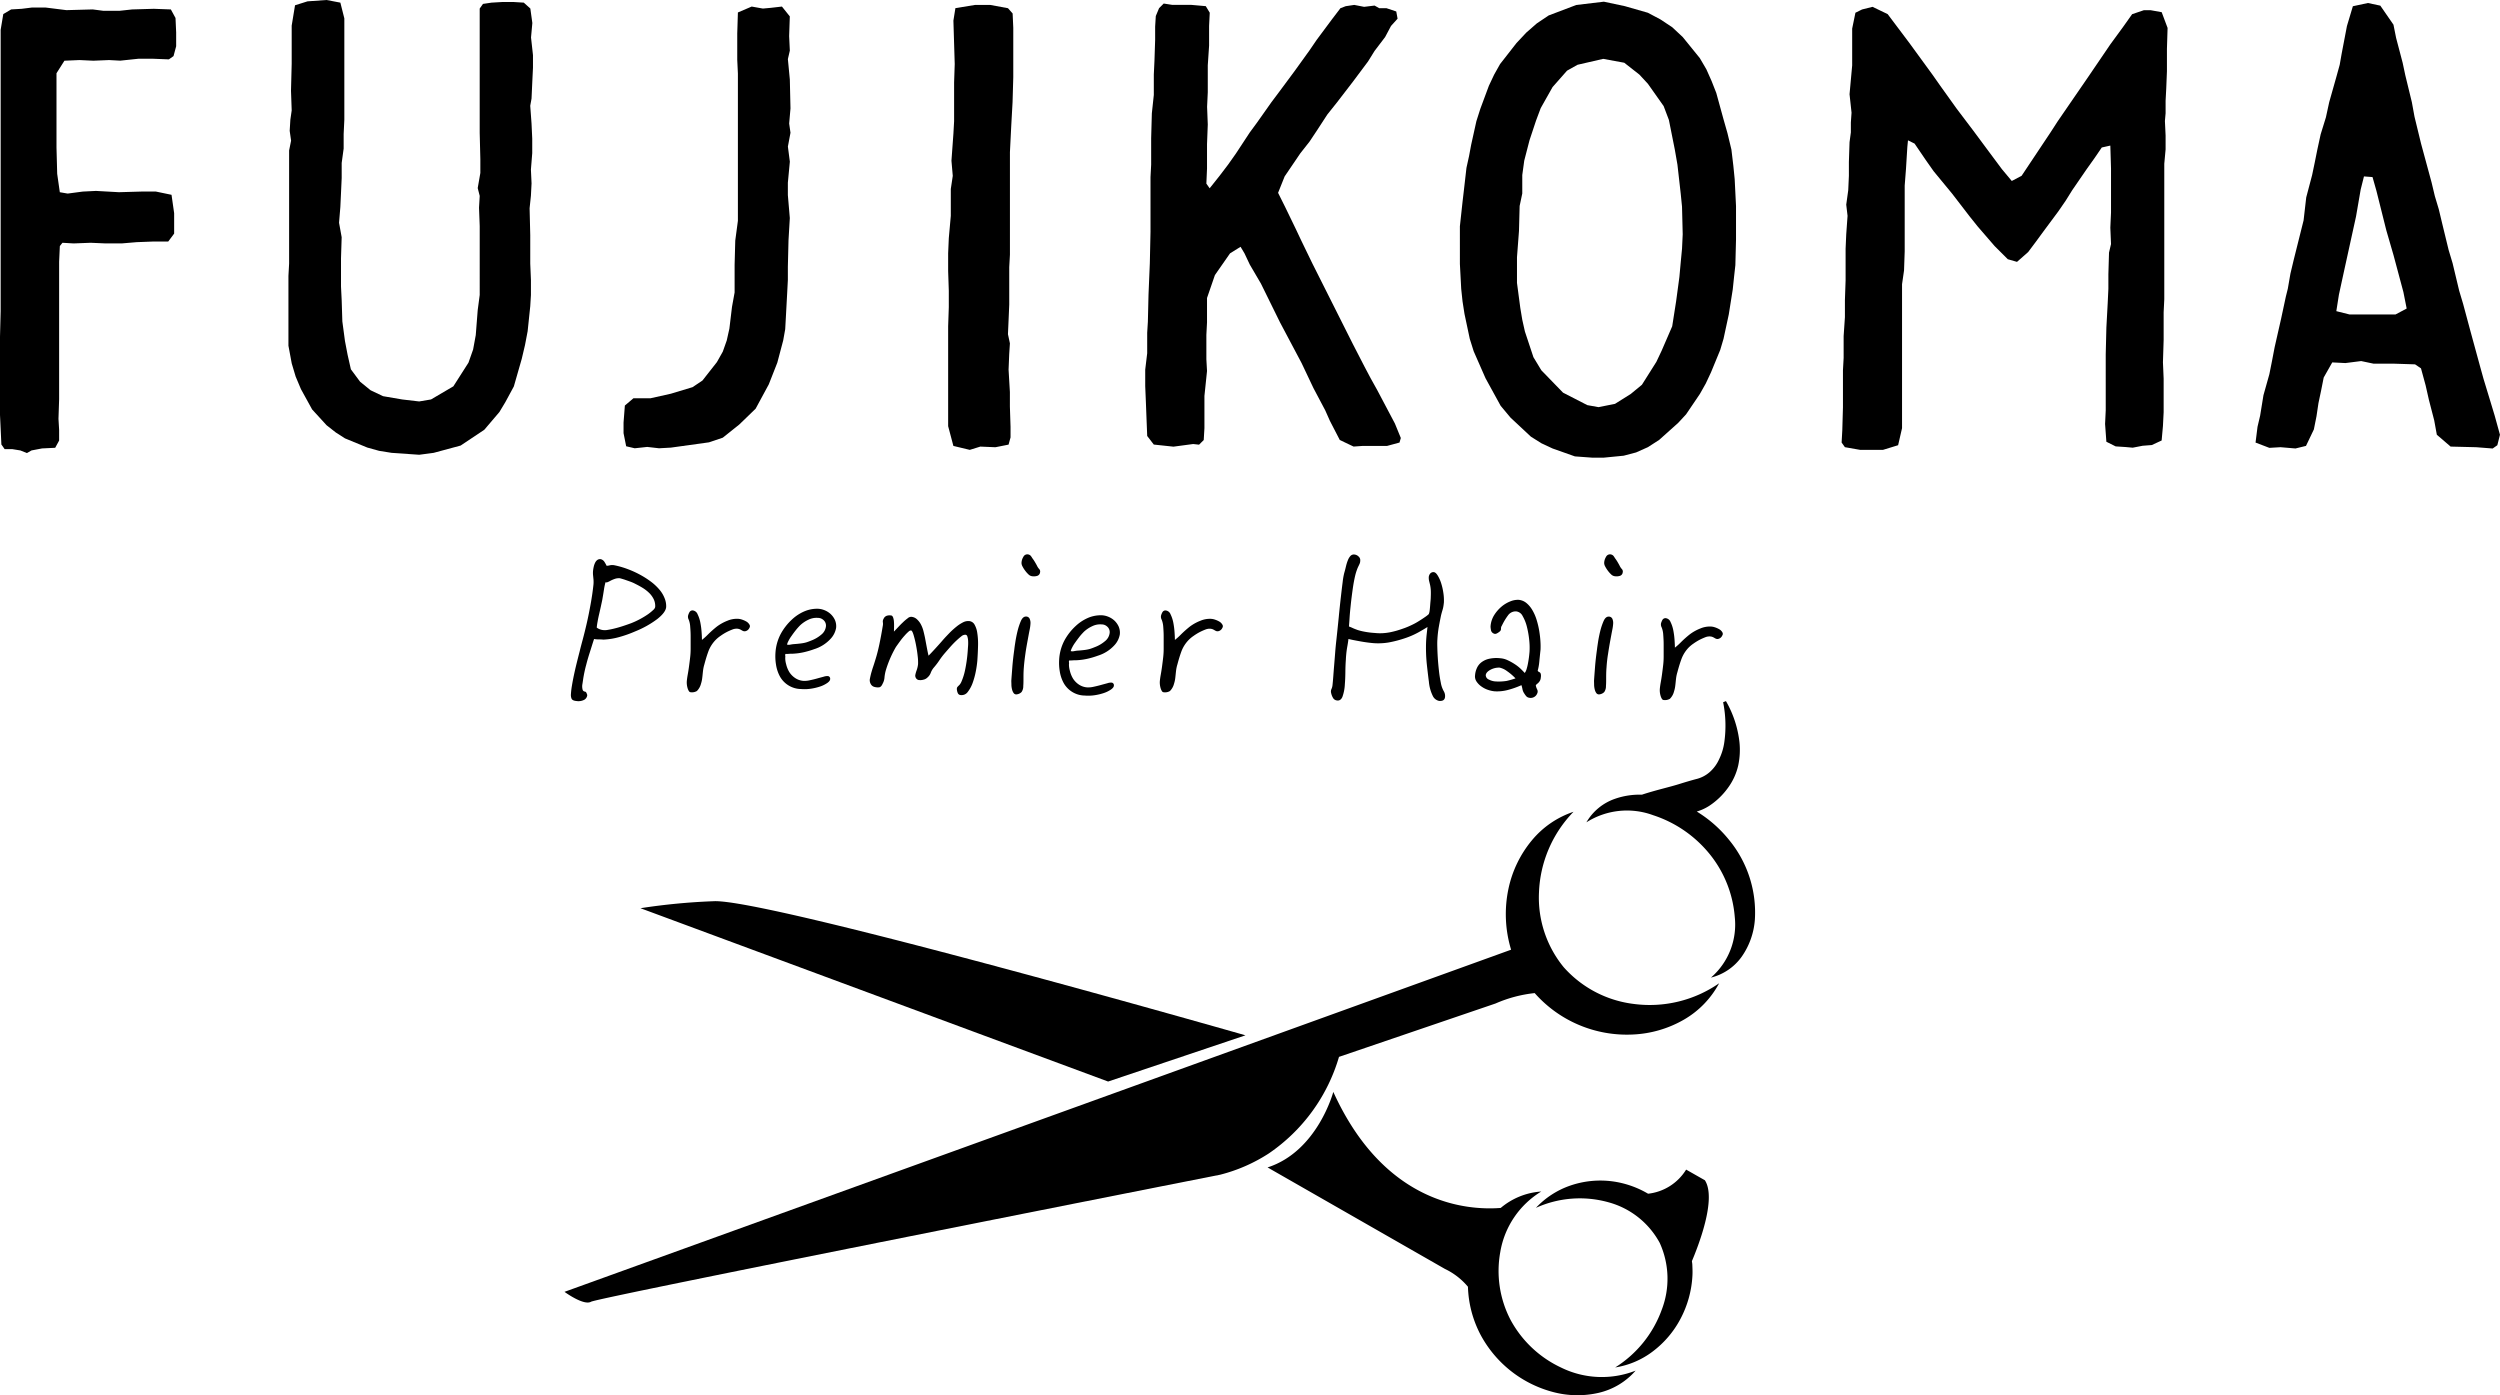
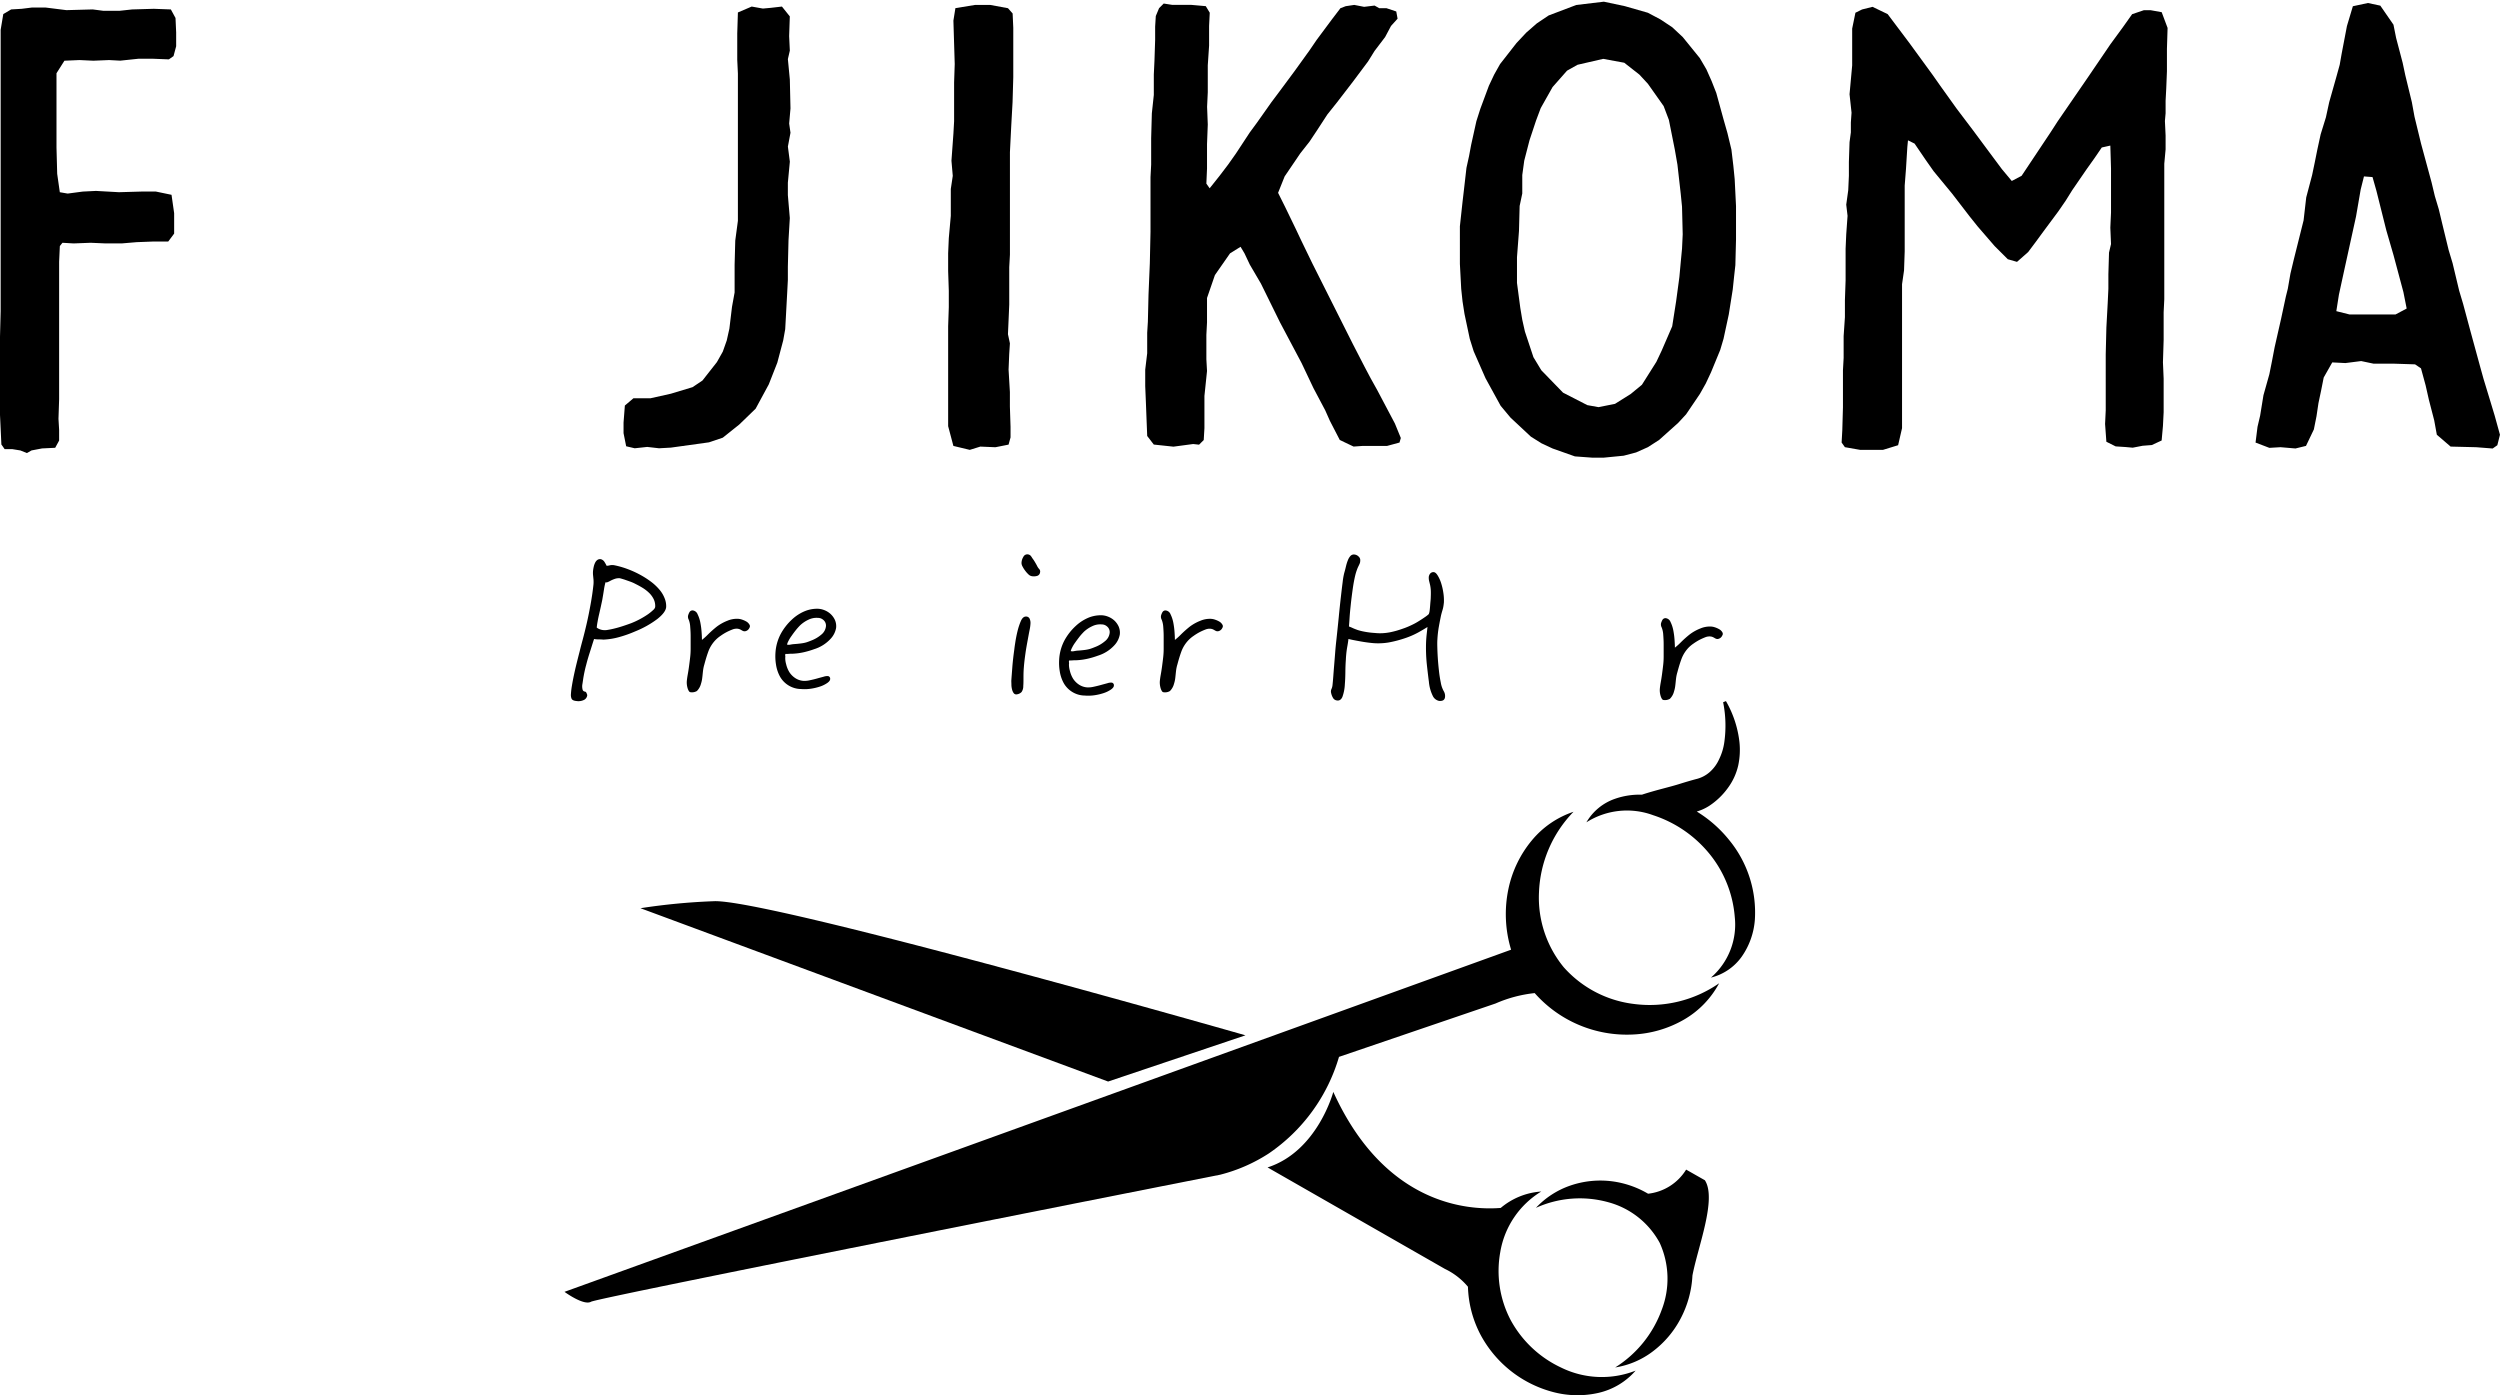
<svg xmlns="http://www.w3.org/2000/svg" id="アートワーク_19" data-name="アートワーク 19" width="161.259" height="90" viewBox="0 0 161.259 90">
  <g id="アートワーク_19-2" data-name="アートワーク 19" transform="translate(80.63 45)">
    <g id="Group_228" data-name="Group 228" transform="translate(-80.63 -45)">
      <g id="Group_225" data-name="Group 225">
        <path id="Path_918" data-name="Path 918" d="M1.313,29.071.8,28.988H.3l-.211-.3L.042,27.673,0,26.781V21.737l.042-1.651V1.941L.212.924l.507-.3L1.4.584,2.077.5h.848l1.356.17,1.7-.046.678.088h1.06L8.521.625l1.4-.041,1.1.041.3.552.042.934V3l-.17.635-.3.211-1.06-.042h-.89l-1.187.125L7.036,3.89l-1.016.042L5.13,3.89l-.975.042-.511.809V9.528l.045,1.7.169,1.187.508.087.975-.129.849-.042,1.483.083L9.2,12.37h.846l1.018.212.169,1.186v1.316l-.381.51H9.919l-1.1.042-.975.082H6.824l-.975-.042-1.1.042-.721-.042-.168.212L3.814,16.9v8.861l-.042,1.274.042.717v.681L3.56,28.9l-.846.041-.679.129-.3.17Z" transform="translate(0 -0.016)" />
-         <path id="Path_919" data-name="Path 919" d="M25.875,29.21l-.805-.129-.763-.212-1.441-.593-.593-.381-.593-.465-.933-1.02L20.026,25.1l-.341-.809-.253-.846L19.219,22.3V17.8l.044-.8V9.707l.127-.634L19.3,8.438l.044-.721.085-.593-.044-1.274.044-1.738V1.655L19.644.341l.805-.254L21.679,0l.89.17.256,1.016v6.53l-.044.933v.933l-.127.929v.975l-.044.975-.042.892-.084,1.016.169.933L22.61,16.66v1.821l.044.892.042,1.356L22.866,22l.17.888.211.933.593.8.678.552.805.382,1.229.211,1.1.129.764-.129,1.441-.846.975-1.527.3-.851.17-.928.126-1.614.129-.975V14.582L31.513,13.4l.044-.764-.129-.505.17-.975v-.893l-.042-1.7V.552l.212-.3L32.32.17l.719-.042h.679L34.4.17l.423.381.129.933-.085.934.126,1.14v.809l-.041.846L34.9,6.359l-.084.465L34.9,7.969l.045.975v.933l-.085,1.062.041.888-.041.8-.085.805.042,1.738V17l.044,1.058v.975l-.044.721-.168,1.61-.17.892-.211.893-.51,1.779-.55,1.016-.381.634-.975,1.145L30.327,28.74l-1.739.47-.933.124Z" transform="translate(-0.614)" />
        <path id="Path_920" data-name="Path 920" d="M41.717,28.8l-.169-.846v-.681l.085-1.1.552-.469h1.1l1.316-.294,1.4-.423.637-.428.931-1.186.381-.677.255-.721.17-.764.168-1.4.169-.933V17.1l.042-1.568.17-1.274v-9.5l-.042-.888v-1.7L48.924.818l.89-.381.722.129L51.044.52l.721-.083.508.635L52.23,2.345l.044.934-.126.547.126,1.315.042,1.867-.085.975.085.593-.167.892.126.975L52.147,11.8V12.6l.126,1.48-.085,1.444-.041,1.7v.846l-.044.846-.085,1.567-.042.764-.129.722-.381,1.439-.55,1.4-.848,1.568L49.009,27.4l-1.06.846-.89.3-2.458.341-.764.042-.763-.087-.805.087Z" transform="translate(-1.327 -0.014)" />
        <path id="Path_921" data-name="Path 921" d="M63.514,28.774,63.176,27.5V21.057l.042-1.232V18.768l-.042-1.274V16.349l.042-.975.129-1.44V12.2l.127-.846-.085-.975.126-1.739.045-.809v-2.5L63.6,4.14l-.085-2.8.129-.805L64.915.328h.975l1.145.211.3.341.042.928V4.99L67.331,6.6l-.085,1.527-.085,1.7v6.612l-.044.805v2.413l-.042.98-.041.929.126.592-.044.681-.042,1.016.085,1.444v.928l.042,1.316v.681l-.127.465-.848.169-.975-.041-.679.211Z" transform="translate(-2.017 -0.01)" />
        <path id="Path_922" data-name="Path 922" d="M76.86,28.684l-.425-.553-.042-1.057-.042-1.1-.044-1.058V23.85l.127-1.057V21.477l.044-.722.041-1.738.085-2.033.044-2.037V11.43l.042-.8v-1.7l.044-1.609.127-1.187V4.818l.042-.893.044-1.356V1.723l.042-.681L77.2.536l.3-.3.552.087h1.23l.931.082.256.423-.042.851V2.951l-.085,1.274V5.962l-.044.934.044,1.144L80.293,9.31v1.568l-.042.975.212.3.637-.8.549-.722.51-.722.891-1.356.467-.635L84.448,6.6l.507-.676.976-1.316.977-1.356.465-.681.975-1.311L88.9.536l.34-.129.55-.082.637.124L91.1.367l.3.169h.467L92.5.748l.085.465-.423.469-.381.717-.679.893-.423.681L89.7,5.282,88.687,6.6l-.637.8-.634.975-.508.764-.6.763L85.3,11.388l-.423,1.058.465.933.678,1.4.341.722.719,1.485L89.7,22.2l.763,1.48.382.722.425.764,1.142,2.161.382.933-.085.294-.8.217H90.34l-.593.042-.89-.424-.637-1.232-.3-.676-.764-1.443-.763-1.61L85,20.8l-1.23-2.5-.719-1.228-.341-.722-.253-.423-.679.423-.975,1.4-.51,1.48V20.8l-.042.809v1.568l.042.763-.167,1.61v2.078l-.045.763-.3.3-.381-.042-1.272.17Z" transform="translate(-2.436 -0.008)" />
        <path id="Path_923" data-name="Path 923" d="M104.694,29.442l-1.441-.51-.719-.336-.681-.428-1.314-1.228-.637-.764L98.927,24.4l-.763-1.738-.253-.805-.341-1.609-.126-.809-.085-.8-.085-1.61V14.6l.17-1.568.084-.717.17-1.486.168-.763L98,9.347l.338-1.527.255-.8.55-1.481.34-.721.382-.681,1.06-1.357.634-.676.679-.593L103,1l1.782-.676,1.779-.212L107.915.4,109.4.826l.807.428.764.506.678.634,1.1,1.356.423.722.34.764.3.763.467,1.7.253.888.256,1.062.126,1.057.085.851.044.888.042.851v2.161l-.042,1.652-.085.763-.084.8-.256,1.615-.338,1.567-.214.722-.593,1.44-.338.722-.381.676-.89,1.315-.511.552-1.228,1.1-.722.465-.763.341-.8.211-1.272.125H105.8Zm2.585-3.389,1.018-.639.719-.593.933-1.48.341-.722.679-1.568.253-1.614.211-1.568.085-.933.085-.888.044-.933-.044-1.78-.085-.846-.211-1.866-.17-.975-.381-1.908-.338-.893L109.4,5.406l-.549-.592-.975-.764L106.517,3.8l-1.653.381-.679.381-.933,1.058-.764,1.356-.3.8-.423,1.274-.34,1.316-.127.928v1.191l-.17.805-.042,1.609-.129,1.7V18.25l.214,1.615.127.763.17.759.549,1.655.511.846,1.4,1.443,1.567.805.722.129Z" transform="translate(-3.106 -0.003)" />
        <path id="Path_924" data-name="Path 924" d="M122.921,28.86l-.212-.3.044-.8.042-1.48V23.9l.044-.8V21.7l.083-1.228v-1.1l.044-1.273V16.058l.041-.933.085-1.187-.085-.722.129-.933.042-.928v-.893l.042-1.274.085-.634V7.919l.044-.634-.129-1.191.17-1.863V1.859L123.6.837l.426-.211.678-.17.975.47,1.4,1.862,1.486,2.038.507.721,1.06,1.481,1.06,1.4L132.2,9.786l.848,1.14.637.763.635-.335,1.865-2.8.467-.722,1.95-2.837,1.441-2.119.805-1.1.6-.846.761-.258h.425l.72.129.381,1.016-.042,1.357V4.613l-.044,1.1-.042.8v.805l-.044.505.044.933v.893l-.085.933v8.733l-.041.846v1.779l-.045,1.443.045,1.058v2.161l-.045.893-.084.933-.635.294-.593.046-.637.124-.467-.042-.634-.041-.6-.3-.083-1.145.042-.888V22.882l.042-1.738.085-1.568.044-.933v-.934l.041-1.4.129-.552-.044-1.057.044-.975V10.885l-.044-1.48-.552.124-.464.681-.511.717-.931,1.356-.425.681-.465.676-.977,1.316-.465.635-.51.681-.72.634-.592-.17-.849-.846-1.1-1.273-.508-.635L129.832,12.5l-1.189-1.443-.508-.722-.719-1.057-.426-.212-.041.423-.042.676-.044.722-.085,1.1v4.24l-.042,1.228-.129.893v9.284l-.253,1.1-.975.3H123.9Z" transform="translate(-3.918 -0.015)" />
        <path id="Path_925" data-name="Path 925" d="M151.9,28.852l-.72.042-.89-.341.127-1.016.169-.722L150.8,25.5l.381-1.356.17-.851.17-.888.423-1.866.3-1.4.127-.51.169-.975.212-.888.637-2.548.17-1.48.381-1.444.167-.8.17-.846.212-.975.34-1.1.212-.975.467-1.651.211-.764.127-.722.34-1.779.382-1.274L157.538.2l.8.17.848,1.228.17.851.423,1.609.17.8.423,1.739.17.933.423,1.739.678,2.5.212.887.255.851.212.888.423,1.739.255.85.426,1.78.253.846.467,1.738.637,2.331.212.764.464,1.527.256.846.34,1.232-.169.676-.3.212-1.06-.083-1.653-.041-.89-.764-.17-.933-.341-1.316-.211-.933-.3-1.1-.382-.258-1.313-.042h-1.356l-.807-.17-1.017.129-.848-.042-.552.975-.168.846-.17.805-.127.85-.169.846-.508,1.063-.679.166Zm7.419-8.562.719-.382-.211-1.062-.635-2.373-.467-1.609-.637-2.543-.253-.893-.552-.042-.212.846-.3,1.739-.763,3.476-.341,1.568-.167,1.062.846.212Z" transform="translate(-4.799 -0.006)" />
      </g>
      <g id="Group_226" data-name="Group 226" transform="translate(36.835 35.753)">
        <path id="Path_926" data-name="Path 926" d="M44.185,40.342c-.017.232-.209.489-.573.778a6.222,6.222,0,0,1-1.433.8,7.444,7.444,0,0,1-1.016.361,4.446,4.446,0,0,1-1.029.166c-.094-.009-.192-.013-.3-.013a1.711,1.711,0,0,1-.3-.025c-.1.3-.187.591-.278.873s-.165.539-.224.772a8.455,8.455,0,0,0-.194.894c-.034.235-.055.374-.064.417a.848.848,0,0,0,.026.327.171.171,0,0,0,.154.109.151.151,0,0,1,.09.085c.016.038.034.081.051.135a.384.384,0,0,1-.18.3.806.806,0,0,1-.513.088c-.181-.016-.288-.07-.322-.161a.623.623,0,0,1-.039-.276,5.151,5.151,0,0,1,.064-.546c.035-.21.077-.437.129-.682s.11-.5.174-.759.131-.525.2-.791q.064-.269.193-.744c.085-.317.173-.671.264-1.067s.172-.806.249-1.233.138-.844.181-1.249a1.887,1.887,0,0,0,.006-.258c0-.06-.008-.113-.013-.167s-.011-.11-.018-.179a1.47,1.47,0,0,1,0-.3,2.3,2.3,0,0,1,.044-.257,1.135,1.135,0,0,1,.091-.257.454.454,0,0,1,.154-.182.3.3,0,0,1,.225-.038.409.409,0,0,1,.238.2,2.1,2.1,0,0,1,.123.223.973.973,0,0,0,.205-.031.7.7,0,0,1,.283-.006,5.492,5.492,0,0,1,.855.244,6.238,6.238,0,0,1,1,.474,5.574,5.574,0,0,1,.59.4,3.331,3.331,0,0,1,.49.477,1.924,1.924,0,0,1,.314.528A1.342,1.342,0,0,1,44.185,40.342Zm-.708,0a1.024,1.024,0,0,0-.09-.49,1.48,1.48,0,0,0-.283-.4,2.433,2.433,0,0,0-.41-.326,5.345,5.345,0,0,0-.475-.263,2.615,2.615,0,0,0-.38-.167c-.124-.045-.233-.081-.328-.116-.111-.035-.215-.066-.309-.091a.8.8,0,0,0-.347.047,1.891,1.891,0,0,0-.3.135,1.1,1.1,0,0,1-.147.069.16.16,0,0,1-.136.007,3.988,3.988,0,0,0-.1.477c-.03.2-.066.42-.11.668-.025.119-.054.257-.089.417s-.071.32-.108.48-.074.327-.1.484a3.678,3.678,0,0,0-.058.4.843.843,0,0,0,.374.154.932.932,0,0,0,.334-.007,4.827,4.827,0,0,0,.475-.1c.171-.041.348-.095.528-.154s.351-.119.513-.179a5.477,5.477,0,0,0,1.094-.584,2.95,2.95,0,0,0,.328-.27A.346.346,0,0,0,43.477,40.342Z" transform="translate(-38.05 -36.943)" />
        <path id="Path_927" data-name="Path 927" d="M49.8,41.8a.371.371,0,0,1-.294.22A.283.283,0,0,1,49.39,42a.76.76,0,0,1-.1-.053.9.9,0,0,0-.109-.057.587.587,0,0,0-.161-.038.737.737,0,0,0-.327.057,3.722,3.722,0,0,0-.38.172,3.358,3.358,0,0,0-.372.232,2.053,2.053,0,0,0-.3.245,2.136,2.136,0,0,0-.475.725c-.095.254-.184.543-.27.869a2.357,2.357,0,0,0-.083.379c-.013.106-.023.2-.033.3s-.019.179-.032.27a1.834,1.834,0,0,1-.07.3,1.027,1.027,0,0,1-.264.47.62.62,0,0,1-.392.081.152.152,0,0,1-.129-.081.757.757,0,0,1-.083-.195,1.284,1.284,0,0,1-.045-.238,1.133,1.133,0,0,1,0-.229c.01-.1.028-.235.058-.4s.058-.339.083-.527.05-.38.071-.571a4.825,4.825,0,0,0,.033-.55v-.7c0-.132,0-.26-.006-.386s-.012-.231-.021-.326a1.513,1.513,0,0,0-.095-.476.4.4,0,0,1-.045-.258.853.853,0,0,1,.1-.242.223.223,0,0,1,.205-.1.383.383,0,0,1,.309.245,2.17,2.17,0,0,1,.179.54,5.014,5.014,0,0,1,.083.655c.015.214.02.367.02.462a4.1,4.1,0,0,0,.4-.361,6.9,6.9,0,0,1,.564-.5,2.911,2.911,0,0,1,.687-.379,1.573,1.573,0,0,1,.637-.122.939.939,0,0,1,.289.05,1.53,1.53,0,0,1,.29.128.54.54,0,0,1,.191.189A.19.19,0,0,1,49.8,41.8Z" transform="translate(-38.296 -37.052)" />
        <path id="Path_928" data-name="Path 928" d="M55.579,41.807a1.373,1.373,0,0,1-.353.693,2.4,2.4,0,0,1-1.061.669,5.562,5.562,0,0,1-.617.185,4.1,4.1,0,0,1-.784.109c-.068,0-.143,0-.225.007s-.157.006-.225.006a.218.218,0,0,0-.014.123.231.231,0,0,1,0,.109,1.431,1.431,0,0,0,.058.43,1.744,1.744,0,0,0,.213.522,1.321,1.321,0,0,0,.391.385,1.087,1.087,0,0,0,.5.167,1.492,1.492,0,0,0,.424-.038c.163-.034.321-.072.475-.116s.3-.081.425-.116a.747.747,0,0,1,.27-.038.169.169,0,0,1,.141.192c0,.078-.058.161-.174.245a1.825,1.825,0,0,1-.444.227,3.515,3.515,0,0,1-.6.147,2.715,2.715,0,0,1-.654.025,1.58,1.58,0,0,1-1.4-.872,2.34,2.34,0,0,1-.22-.7,3.3,3.3,0,0,1-.037-.75,3.011,3.011,0,0,1,.334-1.221,3.618,3.618,0,0,1,.745-.954,2.734,2.734,0,0,1,.867-.546,2.12,2.12,0,0,1,.752-.136,1.241,1.241,0,0,1,.443.085,1.292,1.292,0,0,1,.406.245,1.217,1.217,0,0,1,.288.392A1,1,0,0,1,55.579,41.807Zm-.654-.1a.483.483,0,0,0-.04-.258.462.462,0,0,0-.129-.167.557.557,0,0,0-.166-.1.548.548,0,0,0-.181-.031,1.176,1.176,0,0,0-.61.116,2.036,2.036,0,0,0-.546.37,4.183,4.183,0,0,0-.285.323c-.094.12-.182.239-.262.355a2.135,2.135,0,0,0-.2.326.906.906,0,0,0-.091.232.476.476,0,0,0,.2.006c.065-.013.136-.025.212-.034.111-.007.214-.016.3-.025s.177-.019.263-.032a2.194,2.194,0,0,0,.264-.056c.089-.028.195-.066.314-.116a2.17,2.17,0,0,0,.65-.379A.794.794,0,0,0,54.925,41.7Z" transform="translate(-38.484 -37.048)" />
-         <path id="Path_929" data-name="Path 929" d="M64.892,43.927a6.713,6.713,0,0,1-.1.694,4.88,4.88,0,0,1-.205.746,2.092,2.092,0,0,1-.316.578.481.481,0,0,1-.442.2.212.212,0,0,1-.194-.12.746.746,0,0,1-.064-.251.271.271,0,0,1,.018-.122.359.359,0,0,1,.058-.073c.025-.025.058-.059.1-.1a.8.8,0,0,0,.123-.207,3.793,3.793,0,0,0,.226-.718,9.015,9.015,0,0,0,.172-1.208c.01-.129.017-.258.027-.386a2.607,2.607,0,0,0,0-.349,1.1,1.1,0,0,0-.051-.258.137.137,0,0,0-.129-.1.388.388,0,0,0-.252.1c-.1.078-.21.173-.334.289s-.251.248-.379.392-.248.283-.36.411a4.761,4.761,0,0,0-.352.464,4.78,4.78,0,0,1-.353.462,1.147,1.147,0,0,0-.2.342.736.736,0,0,1-.213.3.521.521,0,0,1-.264.14.636.636,0,0,1-.236.025.26.26,0,0,1-.219-.1.3.3,0,0,1-.064-.22,1.853,1.853,0,0,1,.089-.315,1.741,1.741,0,0,0,.09-.392,3.225,3.225,0,0,0-.025-.527c-.025-.242-.063-.48-.11-.722a6.517,6.517,0,0,0-.154-.634c-.056-.185-.109-.283-.16-.291a.229.229,0,0,0-.167.078,2.386,2.386,0,0,0-.237.238,3.968,3.968,0,0,0-.285.346c-.1.135-.195.269-.288.4a6.885,6.885,0,0,0-.328.637,6.966,6.966,0,0,0-.316.841,2.545,2.545,0,0,0-.095.49.975.975,0,0,1-.123.41c-.059.138-.134.214-.218.227a.736.736,0,0,1-.283-.019.375.375,0,0,1-.263-.195.486.486,0,0,1-.058-.319c.017-.085.034-.167.051-.239s.038-.154.065-.245.059-.2.1-.319.094-.286.154-.484q.129-.41.245-.957c.076-.364.15-.756.218-1.176a.663.663,0,0,0,.007-.245.323.323,0,0,1,.045-.217.355.355,0,0,1,.193-.195.571.571,0,0,1,.283-.025c.059,0,.1.038.135.116a.984.984,0,0,1,.058.283,3.084,3.084,0,0,1,.007.342c0,.116-.007.217-.007.3.069-.07.154-.161.257-.27s.207-.22.316-.32a2.749,2.749,0,0,1,.308-.263.344.344,0,0,1,.238-.1A.59.59,0,0,1,61,41.26a1.214,1.214,0,0,1,.251.326,1.95,1.95,0,0,1,.162.42c.038.148.071.292.1.43.035.179.072.386.116.616s.081.417.116.552c.119-.119.266-.276.442-.468s.346-.382.508-.571c.136-.154.278-.3.424-.452a5.509,5.509,0,0,1,.438-.392,2.419,2.419,0,0,1,.417-.27.724.724,0,0,1,.366-.081.442.442,0,0,1,.361.21,1.5,1.5,0,0,1,.185.546,4.5,4.5,0,0,1,.052.8C64.932,43.234,64.917,43.566,64.892,43.927Z" transform="translate(-38.685 -37.063)" />
        <path id="Path_930" data-name="Path 930" d="M68.62,41.414a2.631,2.631,0,0,1-.056.4c-.04.2-.081.426-.129.687s-.1.542-.141.84-.079.593-.1.876c-.017.188-.025.4-.025.64s0,.43-.013.568a.654.654,0,0,1-.11.392.5.5,0,0,1-.288.148.208.208,0,0,1-.213-.066.624.624,0,0,1-.108-.229,1.346,1.346,0,0,1-.046-.3c0-.107-.007-.2-.007-.277.017-.248.04-.539.065-.872s.069-.722.129-1.158c.008-.078.029-.229.064-.455s.081-.465.141-.71A4.205,4.205,0,0,1,68,41.238c.086-.192.194-.288.322-.288a.244.244,0,0,1,.244.141A.653.653,0,0,1,68.62,41.414Zm.619-3.318a.265.265,0,0,1-.193.232.729.729,0,0,1-.361.013.4.4,0,0,1-.2-.116,1.658,1.658,0,0,1-.205-.232,1.735,1.735,0,0,1-.167-.263.5.5,0,0,1-.071-.224.781.781,0,0,1,.116-.4.284.284,0,0,1,.319-.163.315.315,0,0,1,.156.084.909.909,0,0,1,.1.148,2.457,2.457,0,0,1,.162.238c.047.081.1.169.148.263a.8.8,0,0,0,.141.21A.233.233,0,0,1,69.239,38.1Z" transform="translate(-38.986 -36.933)" />
        <path id="Path_931" data-name="Path 931" d="M74.484,42.241a1.371,1.371,0,0,1-.353.694,2.4,2.4,0,0,1-1.061.668,5.355,5.355,0,0,1-.617.186,4.1,4.1,0,0,1-.784.109c-.068,0-.143,0-.225.007s-.157.006-.225.006a.217.217,0,0,0-.014.123.231.231,0,0,1,0,.109,1.434,1.434,0,0,0,.058.43,1.727,1.727,0,0,0,.213.521,1.313,1.313,0,0,0,.391.386,1.1,1.1,0,0,0,.5.167,1.492,1.492,0,0,0,.424-.038c.163-.035.321-.073.475-.116s.3-.081.425-.116a.726.726,0,0,1,.27-.038.168.168,0,0,1,.141.192c0,.078-.058.16-.174.245a1.826,1.826,0,0,1-.444.226,3.427,3.427,0,0,1-.6.148,2.765,2.765,0,0,1-.654.025,1.581,1.581,0,0,1-1.4-.873,2.325,2.325,0,0,1-.22-.7,3.3,3.3,0,0,1-.037-.75,3.007,3.007,0,0,1,.334-1.221,3.6,3.6,0,0,1,.745-.954,2.756,2.756,0,0,1,.867-.547,2.138,2.138,0,0,1,.752-.135,1.241,1.241,0,0,1,.443.085,1.307,1.307,0,0,1,.406.244,1.232,1.232,0,0,1,.288.393A1,1,0,0,1,74.484,42.241Zm-.654-.1a.48.48,0,0,0-.04-.257.462.462,0,0,0-.129-.167.537.537,0,0,0-.166-.1.524.524,0,0,0-.181-.031,1.157,1.157,0,0,0-.61.116,2,2,0,0,0-.547.37c-.094.1-.19.2-.284.323s-.182.239-.262.355a2.134,2.134,0,0,0-.2.326.958.958,0,0,0-.092.232.481.481,0,0,0,.2.006c.065-.013.136-.025.212-.035.111-.006.214-.015.3-.024s.177-.019.263-.032a2.193,2.193,0,0,0,.264-.056c.089-.028.195-.066.314-.116a2.17,2.17,0,0,0,.65-.379A.794.794,0,0,0,73.83,42.137Z" transform="translate(-39.088 -37.062)" />
        <path id="Path_932" data-name="Path 932" d="M81.312,41.8a.371.371,0,0,1-.294.22.283.283,0,0,1-.11-.018.759.759,0,0,1-.1-.053.9.9,0,0,0-.109-.057.587.587,0,0,0-.16-.038.739.739,0,0,0-.328.057,3.724,3.724,0,0,0-.38.172,3.452,3.452,0,0,0-.372.232,2.054,2.054,0,0,0-.3.245,2.135,2.135,0,0,0-.475.725c-.095.254-.184.543-.27.869a2.355,2.355,0,0,0-.083.379c-.013.106-.023.2-.033.3s-.018.179-.031.27a1.951,1.951,0,0,1-.071.3,1.027,1.027,0,0,1-.264.47.62.62,0,0,1-.392.081.153.153,0,0,1-.129-.081.757.757,0,0,1-.083-.195,1.369,1.369,0,0,1-.045-.238,1.132,1.132,0,0,1,0-.229c.01-.1.028-.235.058-.4s.058-.339.083-.527.05-.38.071-.571a4.827,4.827,0,0,0,.033-.55v-.7c0-.132,0-.26-.006-.386s-.012-.231-.02-.326a1.537,1.537,0,0,0-.1-.476.4.4,0,0,1-.046-.258.853.853,0,0,1,.1-.242.223.223,0,0,1,.205-.1.383.383,0,0,1,.309.245,2.169,2.169,0,0,1,.179.54,5.017,5.017,0,0,1,.083.655c.014.214.02.367.02.462a3.991,3.991,0,0,0,.4-.361,7.068,7.068,0,0,1,.564-.5,2.911,2.911,0,0,1,.687-.379,1.574,1.574,0,0,1,.638-.122.938.938,0,0,1,.288.05,1.5,1.5,0,0,1,.29.128.54.54,0,0,1,.191.189A.19.19,0,0,1,81.312,41.8Z" transform="translate(-39.302 -37.052)" />
        <path id="Path_933" data-name="Path 933" d="M96.038,46.161c-.026.172-.151.248-.374.231a.578.578,0,0,1-.392-.282A2.559,2.559,0,0,1,95,45.156q-.064-.475-.136-1.148a10.316,10.316,0,0,1-.044-1.447c.008-.154.02-.314.038-.474s.034-.317.051-.464c-.145.094-.347.213-.6.354a5.119,5.119,0,0,1-.836.364,7.422,7.422,0,0,1-1.067.28,4.159,4.159,0,0,1-.988.044c-.285-.025-.578-.066-.882-.122s-.546-.1-.725-.148q-.026.231-.085.546a6.688,6.688,0,0,0-.083.8c-.017.223-.028.487-.031.791s-.015.562-.033.778a2.771,2.771,0,0,1-.154.81c-.076.188-.2.269-.361.241a.327.327,0,0,1-.25-.167,1.034,1.034,0,0,1-.122-.319.387.387,0,0,1,.018-.239.782.782,0,0,0,.071-.251c.017-.154.035-.346.052-.577s.036-.477.058-.742.043-.527.064-.8.045-.518.071-.75q.09-.823.161-1.544c.046-.48.092-.907.135-1.284s.081-.7.116-.967a4.352,4.352,0,0,1,.1-.577c.043-.144.08-.292.114-.437a2.642,2.642,0,0,1,.123-.392.882.882,0,0,1,.167-.276.3.3,0,0,1,.25-.091.437.437,0,0,1,.278.135.31.31,0,0,1,.1.276.451.451,0,0,1-.033.169c-.02.05-.049.11-.083.179a2.206,2.206,0,0,0-.1.239,3.315,3.315,0,0,0-.1.326c-.069.283-.125.593-.172.932s-.089.665-.122.982-.062.6-.077.858-.031.433-.039.546a2.518,2.518,0,0,1,.238.1c.089.041.2.084.326.129a3.578,3.578,0,0,0,.463.112,5.111,5.111,0,0,0,.644.078,3.131,3.131,0,0,0,.515.013,3.541,3.541,0,0,0,.455-.056c.15-.031.3-.066.45-.11s.316-.1.5-.166a5.089,5.089,0,0,0,.482-.207,3.911,3.911,0,0,0,.442-.245c.138-.085.262-.167.374-.245a1.8,1.8,0,0,0,.258-.2.809.809,0,0,0,.058-.232c.013-.1.023-.21.031-.319s.017-.22.027-.323.013-.179.013-.229q.012-.283,0-.47a2.119,2.119,0,0,0-.046-.32c-.022-.091-.041-.169-.058-.238a.894.894,0,0,1-.025-.22.4.4,0,0,1,.083-.252.268.268,0,0,1,.224-.106c.087,0,.173.066.258.2a2.2,2.2,0,0,1,.227.49,3.8,3.8,0,0,1,.147.631,3.144,3.144,0,0,1,.038.634c-.008.078-.017.144-.025.2s-.018.11-.031.167-.032.119-.052.185-.045.157-.071.258c-.044.207-.091.445-.141.722a6.825,6.825,0,0,0-.1.86c-.008.094-.011.248-.006.458s.014.446.031.712.041.54.073.823a7.926,7.926,0,0,0,.121.784,1.707,1.707,0,0,0,.193.559A.6.6,0,0,1,96.038,46.161Z" transform="translate(-39.666 -36.933)" />
-         <path id="Path_934" data-name="Path 934" d="M102.526,44.972a.523.523,0,0,1-.05.2.578.578,0,0,1-.085.123.563.563,0,0,1-.1.091.337.337,0,0,0-.089.1.961.961,0,0,0,.089.263.289.289,0,0,1,0,.264.436.436,0,0,1-.205.228.446.446,0,0,1-.321.041.312.312,0,0,1-.173-.091,1.187,1.187,0,0,1-.122-.166.74.74,0,0,1-.123-.27,2.117,2.117,0,0,0-.07-.283,5.617,5.617,0,0,1-.914.32,2.723,2.723,0,0,1-.809.078,1.819,1.819,0,0,1-.424-.091,1.564,1.564,0,0,1-.425-.214,1.212,1.212,0,0,1-.32-.319.593.593,0,0,1-.1-.418,1.33,1.33,0,0,1,.1-.417.981.981,0,0,1,.262-.374,1.263,1.263,0,0,1,.483-.251,2.179,2.179,0,0,1,.777-.05,1.321,1.321,0,0,1,.47.123,3.534,3.534,0,0,1,.456.251,2.554,2.554,0,0,1,.386.3c.111.106.2.2.27.276a.766.766,0,0,0,.116-.238,3.175,3.175,0,0,0,.089-.361c.025-.132.047-.266.065-.4s.029-.258.038-.358a4.38,4.38,0,0,0-.019-.766,5.831,5.831,0,0,0-.147-.847,2.645,2.645,0,0,0-.277-.7.529.529,0,0,0-.4-.3.6.6,0,0,0-.546.258,3.9,3.9,0,0,0-.392.655.323.323,0,0,0-.058.2.218.218,0,0,1-.071.172.941.941,0,0,1-.212.141.213.213,0,0,1-.212-.013.287.287,0,0,1-.155-.226,1.713,1.713,0,0,1-.025-.2,1.562,1.562,0,0,1,.23-.741,2.352,2.352,0,0,1,.475-.552,2.055,2.055,0,0,1,.573-.343,1.294,1.294,0,0,1,.521-.1.918.918,0,0,1,.507.2,1.693,1.693,0,0,1,.392.465,2.909,2.909,0,0,1,.276.634,5.491,5.491,0,0,1,.168.71c.038.235.064.458.076.668a4.826,4.826,0,0,1,.007.533c-.035.333-.063.606-.083.816a3.208,3.208,0,0,1-.1.547.182.182,0,0,0,.085.081.255.255,0,0,1,.071.046.212.212,0,0,1,.044.088A.563.563,0,0,1,102.526,44.972Zm-1.632.063a3.462,3.462,0,0,0-.546-.468,1.244,1.244,0,0,0-.482-.226,1.165,1.165,0,0,0-.592.14q-.283.155-.3.349a.315.315,0,0,0,.207.283,1.048,1.048,0,0,0,.385.116,3.2,3.2,0,0,0,.759-.031A5.589,5.589,0,0,0,100.894,45.035Z" transform="translate(-39.973 -37.03)" />
-         <path id="Path_935" data-name="Path 935" d="M107.445,41.414a2.676,2.676,0,0,1-.057.4c-.039.2-.081.426-.129.687s-.095.542-.14.84a8.754,8.754,0,0,0-.1.876c-.017.188-.025.4-.025.64s0,.43-.013.568a.662.662,0,0,1-.109.392.507.507,0,0,1-.289.148.209.209,0,0,1-.213-.066.625.625,0,0,1-.108-.229,1.4,1.4,0,0,1-.045-.3c0-.107-.006-.2-.006-.277.016-.248.039-.539.064-.872s.069-.722.129-1.158c.008-.078.03-.229.064-.455s.082-.465.141-.71a4.105,4.105,0,0,1,.219-.656c.086-.192.193-.288.321-.288a.247.247,0,0,1,.245.141A.663.663,0,0,1,107.445,41.414Zm.618-3.318a.263.263,0,0,1-.193.232.729.729,0,0,1-.361.013.407.407,0,0,1-.2-.116,1.723,1.723,0,0,1-.205-.232,1.817,1.817,0,0,1-.167-.263.5.5,0,0,1-.071-.224.781.781,0,0,1,.116-.4.286.286,0,0,1,.32-.163.312.312,0,0,1,.155.084.972.972,0,0,1,.1.148,2.871,2.871,0,0,1,.162.238c.046.081.1.169.147.263a.828.828,0,0,0,.141.21A.233.233,0,0,1,108.063,38.1Z" transform="translate(-40.226 -36.933)" />
        <path id="Path_936" data-name="Path 936" d="M114.62,42.313a.369.369,0,0,1-.294.22.283.283,0,0,1-.11-.018.758.758,0,0,1-.1-.053,1.055,1.055,0,0,0-.109-.057.557.557,0,0,0-.161-.037.721.721,0,0,0-.327.056,3.942,3.942,0,0,0-.38.172,3.676,3.676,0,0,0-.372.232,2.122,2.122,0,0,0-.3.245A2.146,2.146,0,0,0,112,43.8c-.095.255-.184.543-.27.869a2.357,2.357,0,0,0-.083.379c-.013.106-.023.2-.033.3s-.019.179-.032.27a1.824,1.824,0,0,1-.071.3,1.019,1.019,0,0,1-.263.47.626.626,0,0,1-.392.082.153.153,0,0,1-.129-.082.756.756,0,0,1-.083-.195,1.266,1.266,0,0,1-.046-.238,1.133,1.133,0,0,1,0-.229c.01-.1.028-.235.058-.4s.058-.34.083-.528.05-.379.071-.571a4.83,4.83,0,0,0,.033-.55v-.7c0-.132,0-.26-.007-.385s-.011-.232-.02-.326a1.488,1.488,0,0,0-.1-.477.409.409,0,0,1-.045-.258.939.939,0,0,1,.1-.242.226.226,0,0,1,.206-.1.383.383,0,0,1,.309.245,2.17,2.17,0,0,1,.179.54,5.039,5.039,0,0,1,.083.655q.02.321.02.462a3.979,3.979,0,0,0,.4-.361,6.719,6.719,0,0,1,.564-.5,2.862,2.862,0,0,1,.687-.38,1.573,1.573,0,0,1,.637-.122.944.944,0,0,1,.289.05,1.473,1.473,0,0,1,.29.129.53.53,0,0,1,.191.188A.19.19,0,0,1,114.62,42.313Z" transform="translate(-40.366 -37.068)" />
      </g>
      <g id="Group_227" data-name="Group 227" transform="translate(36.412 45.224)">
        <path id="Path_937" data-name="Path 937" d="M114.9,55.662a8.069,8.069,0,0,0-2.077-1.823,3.089,3.089,0,0,0,.791-.359,4.584,4.584,0,0,0,1.21-1.155,3.886,3.886,0,0,0,.673-1.462,4.792,4.792,0,0,0,.079-1.5,6.815,6.815,0,0,0-.871-2.647l-.182.072a7.673,7.673,0,0,1,.079,2.559,3.644,3.644,0,0,1-.336,1.115,2.429,2.429,0,0,1-.618.84,2.042,2.042,0,0,1-.888.449c-.319.087-.633.179-.984.288-.7.225-1.5.39-2.473.706v.008a4.819,4.819,0,0,0-1.757.265,3.423,3.423,0,0,0-1.842,1.517,4.877,4.877,0,0,1,4.3-.461,7.8,7.8,0,0,1,3.661,2.522,7.372,7.372,0,0,1,1.609,4.047,4.519,4.519,0,0,1-1.537,3.907,3.449,3.449,0,0,0,1.981-1.344,4.76,4.76,0,0,0,.852-2.389A7.366,7.366,0,0,0,114.9,55.662Z" transform="translate(-39.787 -46.716)" />
        <path id="Path_938" data-name="Path 938" d="M106.594,66.487a7.214,7.214,0,0,1-4.523-2.364,7.078,7.078,0,0,1-1.6-4.832,7.881,7.881,0,0,1,2.228-5.2,5.926,5.926,0,0,0-2.688,1.844,7.216,7.216,0,0,0-1.5,3.081,7.909,7.909,0,0,0,.161,3.971L37.613,85.056s1.24.914,1.714.638S79.911,77.5,79.911,77.5a10.5,10.5,0,0,0,3.132-1.371A11.407,11.407,0,0,0,87.571,69.9l10.1-3.444a8.518,8.518,0,0,1,2.523-.67,7.929,7.929,0,0,0,6.347,2.671,7.214,7.214,0,0,0,3.285-.962,5.93,5.93,0,0,0,2.265-2.343A7.847,7.847,0,0,1,106.594,66.487Z" transform="translate(-37.613 -46.952)" />
        <path id="Path_939" data-name="Path 939" d="M103.39,90.535a7.144,7.144,0,0,1-3.259-3.078,6.826,6.826,0,0,1-.663-4.358,5.664,5.664,0,0,1,2.644-3.917A4.514,4.514,0,0,0,99.5,80.24l0,0c-2.178.17-7.507-.237-10.8-7.485,0,0-1.013,3.829-4.24,4.872L95.9,84.174a4.4,4.4,0,0,1,1.485,1.151,7.094,7.094,0,0,0,.815,3.1A7.457,7.457,0,0,0,102.82,92.1a6.118,6.118,0,0,0,2.974.072,4.51,4.51,0,0,0,2.407-1.438A5.952,5.952,0,0,1,103.39,90.535Z" transform="translate(-39.109 -47.548)" />
-         <path id="Path_940" data-name="Path 940" d="M113.238,78.619l-1.208-.686a3.312,3.312,0,0,1-2.455,1.555,6.135,6.135,0,0,0-2.318-.8,5.965,5.965,0,0,0-2.7.275A5.484,5.484,0,0,0,102.34,80.4,6.86,6.86,0,0,1,107,80.035a5.347,5.347,0,0,1,3.326,2.625,5.571,5.571,0,0,1,.127,4.321,7.33,7.33,0,0,1-3,3.714,5.388,5.388,0,0,0,2.415-1.026,6.322,6.322,0,0,0,1.8-2.116,6.679,6.679,0,0,0,.768-2.785c.015-.247,0-.5-.009-.744-.007-.063-.017-.125-.025-.187C112.778,82.943,114.023,79.828,113.238,78.619Z" transform="translate(-39.68 -47.713)" />
+         <path id="Path_940" data-name="Path 940" d="M113.238,78.619l-1.208-.686a3.312,3.312,0,0,1-2.455,1.555,6.135,6.135,0,0,0-2.318-.8,5.965,5.965,0,0,0-2.7.275A5.484,5.484,0,0,0,102.34,80.4,6.86,6.86,0,0,1,107,80.035a5.347,5.347,0,0,1,3.326,2.625,5.571,5.571,0,0,1,.127,4.321,7.33,7.33,0,0,1-3,3.714,5.388,5.388,0,0,0,2.415-1.026,6.322,6.322,0,0,0,1.8-2.116,6.679,6.679,0,0,0,.768-2.785C112.778,82.943,114.023,79.828,113.238,78.619Z" transform="translate(-39.68 -47.713)" />
        <path id="Path_941" data-name="Path 941" d="M81.7,68.7s-30.91-8.844-34.317-8.65a40.534,40.534,0,0,0-4.708.451L72.84,71.681Z" transform="translate(-37.775 -47.142)" />
      </g>
    </g>
  </g>
</svg>